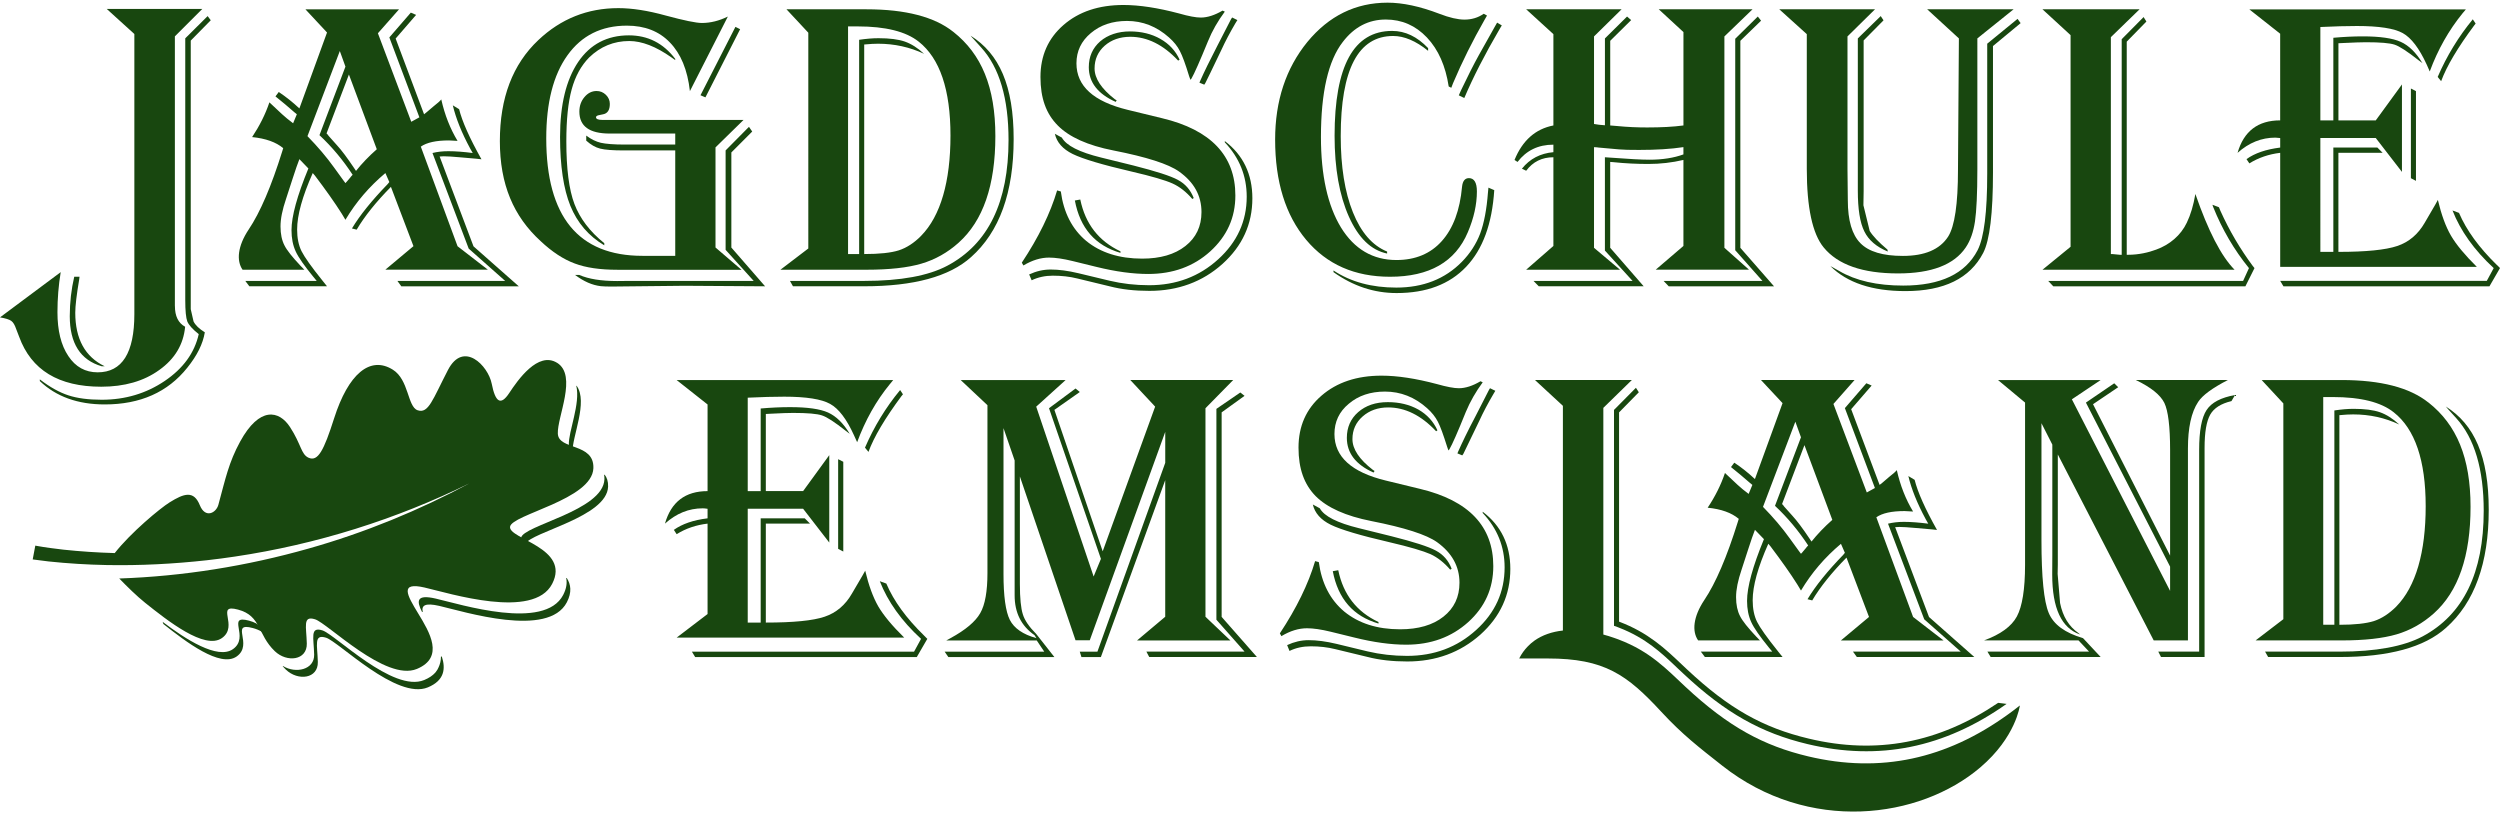
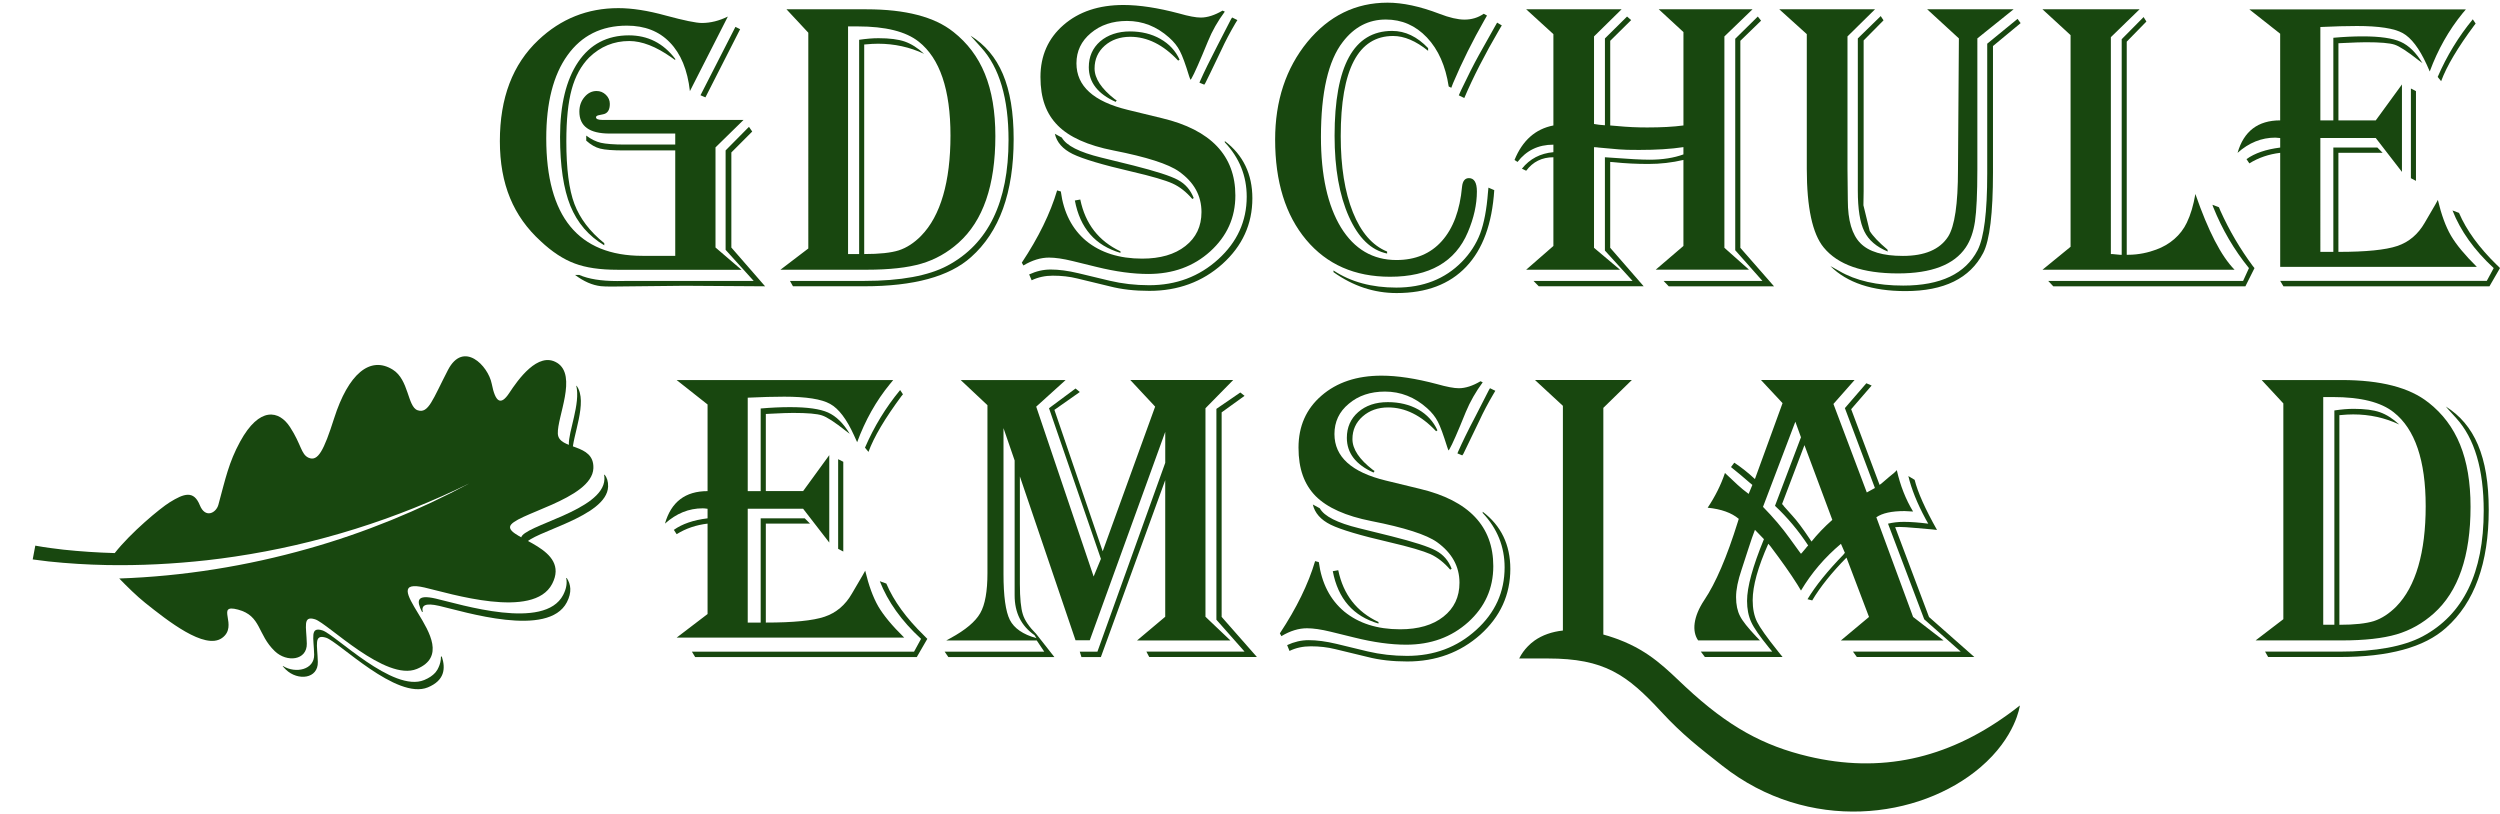
<svg xmlns="http://www.w3.org/2000/svg" id="a" viewBox="0 0 992.13 323.15">
  <defs>
    <style>.b{fill:#18470f;}</style>
  </defs>
-   <path class="b" d="M29.87,124.09c0-2.73,.54-7.13,1.56-13.2l.13-1.06h-2.1c-1.15,4.93-1.77,10.16-1.77,15.64,0,10.79,4.22,17.42,12.66,19.88h1.2c-7.76-3.73-11.68-10.83-11.68-21.26Zm46.95,3.52l-1.12-4.91V16.11l7.94-8.07-1.24-1.65-8.88,8.82V119.09c0,4.24,.28,7.06,.81,8.48,.57,1.38,2.05,3.07,4.54,5.03-1.68,7.45-6.19,13.65-13.51,18.59-7.3,4.94-15.64,7.45-24.99,7.45-5.27,0-9.68-.58-13.21-1.74-3.55-1.15-7.34-3.25-11.36-6.34v.67c6.46,6.16,15.03,9.27,25.77,9.27,14.1,0,25-4.85,32.76-14.58,3.88-4.82,6.19-9.45,6.95-14.04-2.28-1.42-3.75-2.85-4.45-4.28Zm-7.42-6.2V14.42l10.89-10.88H42.35l10.97,9.95V124.66c0,15.38-4.85,23.1-14.56,23.1-4.91,0-8.79-2.14-11.65-6.47-2.89-4.31-4.31-10.11-4.31-17.38,0-5.35,.43-10.67,1.29-15.91L0,125.95c2.19,.37,3.72,.85,4.46,1.39,.81,.58,1.42,1.66,1.95,3.22l1.17,3.03c4.82,13.27,15.68,19.88,32.6,19.88,9.17,0,16.9-2.19,23.04-6.65,6.19-4.4,9.59-10.16,10.25-17.15-2.71-1.47-4.06-4.19-4.06-8.25Z" />
  <path class="b" d="M291.86,10.66l-13.87,27.14,1.96,.84,13.77-27.05-1.86-.93Zm-1.62,87.59V60.5l8.28-8.3-1.29-1.87-9.27,9.36v39.46l11.15,12.34h-50.2l-4.01,.04c-6.32,0-11.31-.81-14.98-2.41h-1.69c3.45,2.59,6.83,4.06,10.22,4.45,.97,.09,2.37,.15,4.18,.15l29.03-.31,31.97,.21-13.38-15.37ZM249.59,14.03c-8.66,0-15.38,3.54-20.15,10.58-4.76,7.09-7.18,16.94-7.18,29.69,0,11.53,1.38,20.69,4.1,27.41,2.76,6.73,7.22,11.94,13.45,15.65v-.85c-5.75-4.63-9.66-9.81-11.85-15.56-2.16-5.74-3.21-14.04-3.21-24.87,0-8.57,.7-15.43,2.13-20.64,1.42-5.21,3.75-9.41,6.95-12.66,4.46-4.31,9.77-6.5,15.88-6.5,5.03,0,10.65,2.19,16.75,6.5l1.5,1.06v-.48c-4.75-6.25-10.89-9.33-18.38-9.33Zm34.36,44.46l11.12-10.89h-55.86c-1.78,0-2.68-.34-2.68-1.05,0-.37,.31-.64,.99-.81l1.9-.4c1.74-.36,2.59-1.75,2.59-4.1,0-1.38-.52-2.59-1.56-3.61-1.08-1.03-2.28-1.51-3.7-1.51-1.87,0-3.48,.81-4.81,2.41-1.35,1.6-2.02,3.51-2.02,5.78,0,5.8,4.01,8.69,12,8.69h26.05v4.37h-20.07c-4.37,0-7.49-.27-9.45-.7-1.92-.46-3.84-1.38-5.8-2.86v2.01c1.8,1.6,3.61,2.68,5.53,3.16,1.93,.49,5.09,.72,9.45,.72h20.34v41.83h-12.99c-25.45,0-38.2-15.56-38.2-46.63,0-14.14,2.8-25.14,8.42-32.96,5.62-7.85,13.47-11.76,23.59-11.76,7.09,0,12.79,2.22,17.06,6.68,4.33,4.46,7,10.88,7.94,19.31l15.06-29.6c-3.46,1.69-6.89,2.55-10.29,2.55-2.32,0-7.09-.99-14.35-2.95-7.09-1.96-13.33-2.94-18.82-2.94-12.25,0-22.82,4.24-31.73,12.66-10.22,9.63-15.29,22.99-15.29,40.12s5.39,29.83,16.18,39.68c4.55,4.28,9.05,7.22,13.51,8.87,4.45,1.69,10.11,2.5,16.93,2.5h49.27l-10.31-8.84V58.49Z" />
  <path class="b" d="M385.19,14.16c.52,.67,.84,1.03,.97,1.12l3.22,3.57c7.27,7.98,10.86,20.24,10.86,36.73,0,24.66-8.06,41.23-24.25,49.85-7.52,4-18.49,6.05-33.03,6.05h-29.47l1.2,2.13h28.27c19.61,0,33.77-3.82,42.41-11.58,11.28-10.04,16.9-25.63,16.9-46.84s-5.71-33.89-17.08-41.03Zm-6.86-1.51c-7.46-5.96-18.97-8.96-34.47-8.96h-31.74l8.66,9.29V98.61l-11.06,8.43h34.23c9,0,16.27-.81,21.71-2.41,5.44-1.6,10.38-4.37,14.76-8.3,9.72-8.69,14.59-22.77,14.59-42.3s-5.53-32.58-16.67-41.38Zm-12.79,80.95c-2.77,2.82-5.77,4.75-8.84,5.75-3.12,.99-7.72,1.47-13.74,1.47V17.66c2.28-.22,4.1-.31,5.48-.31,6.52,0,12.61,1.35,18.28,4.01-2.53-2.37-5.11-3.97-7.66-4.87-2.55-.88-6.02-1.33-10.44-1.33-2.31,0-4.85,.22-7.67,.63V100.83h-4.4V10.48h3.79c11.04,0,19.12,1.99,24.25,6.05,8.42,6.65,12.61,19.09,12.61,37.27s-3.88,31.88-11.67,39.8Z" />
  <path class="b" d="M488.98,6.94l-.42,.63-5.48,10.65c-2.94,5.66-5.2,10.31-6.76,13.83l-.33,.76,1.93,.79,.39-.58c.48-.93,2.64-5.3,6.38-13.18,1.56-3.4,3.43-6.95,5.62-10.67l.75-1.2-2.08-1.03Zm-28.51,8.48c-3.46-1.96-7.48-2.95-12.1-2.95s-8.75,1.35-11.79,3.97c-2.98,2.64-4.49,6.02-4.49,10.22,0,6.02,3.58,10.61,10.67,13.77l.39-.61-.67-.4c-5.38-4.19-8.1-8.28-8.1-12.25,0-3.67,1.35-6.65,4-9.02,2.68-2.35,6.08-3.55,10.17-3.55,6.74,0,13.11,3.16,19,9.45l.58-.37c-1.6-3.51-4.15-6.28-7.64-8.24Zm-31.77,63.76l-2.14,.39c2.05,10.97,8.12,17.89,18.1,20.78v-.61c-8.64-4.06-13.95-10.89-15.95-20.55Zm38.78-7.77c-2.91-1.6-8.78-3.46-17.6-5.71l-12.94-3.19c-8.6-2.11-13.77-4.73-15.55-7.91l-2.77-1.51c.76,3.4,3.13,6.08,7.09,8.03,4.01,1.96,11.77,4.28,23.37,6.97,8.03,1.86,13.42,3.46,16.22,4.72,2.86,1.29,5.45,3.34,7.88,6.16l.55-.37c-1.26-3.21-3.31-5.62-6.25-7.18Zm18.59-15.41v.49c5.8,6.14,8.69,13.36,8.69,21.57,0,9.72-3.79,18.01-11.31,24.84-7.55,6.86-16.67,10.29-27.43,10.29-5.48,0-10.71-.61-15.64-1.78l-12.4-2.98c-4.15-.99-7.79-1.47-11.01-1.47-2.94,0-5.75,.66-8.55,1.95l.99,2.32c2.58-1.24,5.39-1.83,8.42-1.83,3.43,0,6.7,.36,9.68,1.11l12.88,3.12c4.67,1.21,9.89,1.8,15.73,1.8,11.37,0,21.05-3.57,28.99-10.67,7.92-7.13,11.89-15.82,11.89-26.07,0-9.59-3.66-17.17-10.92-22.7Zm-24.91-9.09l-13.6-3.31c-13.6-3.3-20.37-9.44-20.37-18.46,0-4.85,1.92-8.85,5.71-12.01,3.82-3.22,8.6-4.82,14.35-4.82,6.23,0,11.76,2.19,16.67,6.55,1.92,1.69,3.39,3.52,4.33,5.41,.97,1.86,2.22,5.21,3.69,10.07,.15,.31,.28,.76,.49,1.33l.4-.48c1.08-1.84,3.25-6.74,6.56-14.82,1.65-4.09,3.88-7.98,6.68-11.76l-.9-.4c-3.12,1.83-6.01,2.76-8.64,2.76-1.87,0-4.78-.52-8.69-1.65-8.37-2.22-15.7-3.34-21.98-3.34-9.77,0-17.71,2.64-23.8,7.94-6.07,5.26-9.15,12.16-9.15,20.64s2.28,14.62,6.88,19.25c4.54,4.6,11.91,7.91,22.07,9.9,13.14,2.59,21.84,5.35,26.08,8.39,5.93,4.22,8.87,9.57,8.87,16.07,0,5.66-2.14,10.14-6.38,13.47-4.24,3.34-9.95,5-17.17,5-9.08,0-16.49-2.37-22.16-7-5.62-4.69-8.99-11.24-10.11-19.65l-1.47-.42c-2.68,9.06-7.36,18.65-14.01,28.67l.63,1.12c3.52-2.11,6.91-3.13,10.17-3.13,2.44,0,5.62,.45,9.39,1.38l9.45,2.32c7.6,1.87,14.4,2.8,20.55,2.8,9.77,0,17.98-2.98,24.57-8.94,6.64-6.04,9.99-13.38,9.99-22.2,0-15.8-9.72-26.05-29.11-30.68Z" />
  <path class="b" d="M594.14,8.97l-.81,1.42-6.43,11.46c-2.05,3.7-4.42,8.37-7.09,13.99l-.88,1.99,2.17,1.08c3.49-8.21,8.16-17.33,13.99-27.32l.9-1.51-1.86-1.11Zm-41.65,3.3c-15.25,0-22.86,13.86-22.86,41.63,0,12.93,1.9,23.64,5.69,32.1,3.79,8.46,8.82,13.32,15.16,14.62v-.79c-5.84-2.37-10.38-7.6-13.59-15.62-3.21-8.01-4.82-18.08-4.82-30.17,0-26.53,6.95-39.76,20.81-39.76,4.37,0,9.02,1.96,13.87,5.89v-1.08c-4.33-4.54-9.09-6.82-14.26-6.82Zm38.2,62.2l-.18,1.81c-.52,6.83-1.56,12.31-3.12,16.46-1.56,4.07-3.97,7.83-7.27,11.19-6.68,6.8-15.37,10.2-25.99,10.2-9.72,0-18.05-2.23-24.93-6.79v.66c7.76,5.53,16.1,8.3,25.06,8.3,11.82,0,20.99-3.48,27.59-10.43,6.61-6.95,10.29-17.08,11.15-30.41l-2.32-1ZM549.95,7.75c6.38,0,11.82,2.37,16.33,7.13,4.54,4.81,7.39,11.28,8.64,19.44l1.03,.52,.7-1.83c3.57-8.42,7.76-16.84,12.57-25.27l.9-1.56-1.3-.72c-2.23,1.56-4.82,2.32-7.63,2.32-2.62,0-5.98-.76-9.99-2.32-7.7-2.94-14.52-4.4-20.54-4.4-12.66,0-23.28,5.21-31.83,15.59-8.51,10.44-12.79,23.37-12.79,38.74,0,16.72,4.1,29.96,12.31,39.77,8.22,9.8,19.29,14.67,33.29,14.67,15.59,0,25.92-5.89,30.89-17.71,2.37-5.57,3.58-10.97,3.58-16.16,0-3.49-1.08-5.27-3.16-5.27-1.6,0-2.5,1.17-2.73,3.39-.85,9.36-3.52,16.54-8.03,21.59-4.45,4.99-10.47,7.52-18.01,7.52-9.36,0-16.72-4.31-22.04-12.96-5.24-8.64-7.92-20.6-7.92-35.85,0-17.74,2.91-30.31,8.66-37.72,4.54-5.96,10.25-8.91,17.06-8.91Z" />
  <path class="b" d="M690.66,98.35V16.19l8.22-7.98-1.29-1.65-8.96,8.82V99.31l10.8,12.18h-39.23l2.04,2.13h41.78l-13.36-15.27Zm-6.31-83.91l11.15-10.76h-37.23l9.81,9.05V49.79c-4,.54-8.82,.79-14.4,.79-3.88,0-7.83-.16-11.98-.57l-2.68-.22V16.19l8.3-8.21-1.62-1.42-8.78,8.69V49.71c-1.65-.09-3.12-.27-4.33-.51V14.45l10.94-10.76h-37.86l10.8,9.86V49.79c-7.13,1.39-12.27,5.93-15.43,13.69l1.2,.79c3.48-4.54,8.19-6.86,14.23-6.86v2.98c-5.18,.46-9.38,2.64-12.49,6.56l1.69,.81c2.68-3.58,6.28-5.35,10.8-5.35v35.2l-10.8,9.42h37.23l-10.31-8.69V58.4c.9,.04,1.53,.09,1.83,.16l8.16,.73c1.65,.16,4.28,.21,7.89,.21,6.7,0,12.57-.34,17.6-1.11v2.89c-3.78,1.38-8.28,2.1-13.41,2.1-3.16,0-8.3-.27-15.38-.81l-2.37-.16v37.03l10.97,12.04h-39.31l2.08,2.13h41.65l-13.29-15.27v-34.08l1.17,.09c4.81,.51,9.48,.72,13.99,.72,4.76,0,9.41-.54,13.9-1.6v34.14l-11,9.42h37.03l-9.77-8.69V14.45Z" />
  <path class="b" d="M749.04,99.06c-3.46-2.91-5.78-5.36-7.04-7.4l-2.5-10.2,.09-5.57V16.05l7.89-7.98-1.11-1.69-9.09,8.87v60.4c0,7.28,.84,12.7,2.59,16.19,1.69,3.46,4.81,6.14,9.3,7.98l-.13-.76ZM800.66,7.5l-12.03,9.84v51.55c0,15.22-1.24,25.41-3.83,30.43-4.85,9.33-14.67,14.01-29.51,14.01-10.35,0-18.82-1.92-25.41-5.8l-2.86-1.6-.61-.31c6.64,6.59,16.58,9.9,29.77,9.9,15.34,0,25.6-5.05,30.86-15.16,2.58-5,3.88-15.64,3.88-32.06V18.27l10.97-9.09-1.21-1.68Zm-35.85-3.81l12.58,11.55-.36,52.1c0,13.56-1.29,22.43-3.92,26.58-3.3,5.09-9.26,7.64-17.95,7.64-7.89,0-13.51-1.65-16.85-5.05-3.31-3.34-5-9-5-17.03l-.13-12.39V14.45l10.92-10.76h-37.98l10.91,9.86v53.45c0,15.38,2.25,25.78,6.7,31.2,5.62,6.86,15.43,10.31,29.51,10.31,13.29,0,22.25-3.45,26.87-10.31,1.84-2.71,3.04-6.16,3.67-10.34,.61-4.19,.94-11.06,.94-20.6V15.24l14.38-11.55h-34.29Z" />
  <path class="b" d="M357.22,154.79c-5.71,6.91-10.34,14.52-13.95,22.86l1.38,1.69c2.19-5.98,6.56-13.32,13.09-22.14l.6-.72-1.12-1.69Zm-24.6,27.44v35.59l2.04,1.06v-35.62l-2.04-1.03Zm34.1,69.99c-7.04-6.86-12.04-13.71-14.98-20.63l-2.59-.94c3.18,8.12,8.6,15.74,16.37,22.88l-2.77,5.08h-88.17l1.29,2.14h87.96l4.18-7.22-1.29-1.3Zm-98.21,.81h90.32c-4.81-4.72-8.21-8.85-10.29-12.39-2.05-3.57-3.79-8.3-5.18-14.17-.48,.85-.79,1.42-.96,1.74l-4.3,7.34c-2.62,4.57-6.23,7.64-10.86,9.2-4.61,1.56-12.4,2.32-23.32,2.32v-39.28h17.53l-2.1-2.1h-17.47v41.38h-5.14v-45.17h21.98l10.38,13.42v-34.69l-10.38,14.26h-14.8v-30.6l1.65-.09c4.4-.24,7.49-.33,9.18-.33,5.71,0,9.54,.33,11.46,.99,1.92,.61,5.09,2.68,9.41,6.1,.36,.28,.88,.69,1.6,1.21-2.5-4.19-5.39-7-8.6-8.46-3.22-1.44-8.25-2.14-15.07-2.14-3.7,0-7.58,.18-11.67,.54v32.79h-5.14v-37.08c5.62-.27,10.47-.4,14.49-.4,8.73,0,14.8,.97,18.19,2.86,3.4,1.86,6.56,6.01,9.5,12.48,.27,.57,.67,1.47,1.24,2.73,3.21-8.7,7.54-16.42,13.02-23.1l1.29-1.56h-85.94l12.27,9.68v34.39c-8.84,0-14.46,4.3-16.91,12.9,4.52-4.06,9.5-6.07,14.98-6.07,.36,0,1.03,.04,1.93,.18v3.79c-5.62,.67-10.08,2.23-13.38,4.58l1.11,1.71c3.66-2.28,7.76-3.66,12.27-4.19v35.88l-12.27,9.36Z" />
  <path class="b" d="M484.81,244.83v-81.18l9.09-6.56-1.69-1.33-9.48,6.5v83.68l11.18,12.66h-38.96l1.12,2.14h42.74l-13.99-15.91Zm-6.41-82.83l11-11.19h-40.84l9.86,10.56-20.81,57.42-19.17-56.13,10.08-7.09-1.69-1.39-10.53,7.82,20.6,59.79-2.89,7-22.79-67.41,11.68-10.56h-41.65l10.62,9.98v66.62c0,7.25-.94,12.57-2.86,15.91-1.92,3.37-5.84,6.68-11.82,9.93l-1.65,.9h35.89l2.98,4.45h-39.53l1.47,2.14h42.08l-7.22-9.18c-2.8-2.8-4.6-5.44-5.3-7.8-.76-2.35-1.17-6.37-1.17-12.07v-42.62l22.08,65h5.66l29.95-82.69v12.28l-26.92,74.95h-7l.66,2.14h7.71l25.54-70.21v54.21l-11.19,9.41h37.06l-9.9-9.41v-82.74Zm-67.86,90.05l.76,1.2c-5.35-1.47-8.84-3.92-10.53-7.22-1.69-3.34-2.53-9.45-2.53-18.28v-57.85l4.42,12.84v53.52c0,6.88,2.62,12.13,7.88,15.79Z" />
  <path class="b" d="M591.31,154.07l-.39,.63-5.44,10.64c-3,5.66-5.23,10.32-6.79,13.83l-.31,.76,1.92,.79,.42-.57c.48-.94,2.58-5.3,6.37-13.2,1.56-3.39,3.43-6.95,5.62-10.65l.72-1.21-2.11-1.02Zm-28.43,8.46c-3.49-1.96-7.54-2.94-12.13-2.94-4.85,0-8.73,1.33-11.76,3.97-2.98,2.62-4.49,6.01-4.49,10.2,0,6.02,3.51,10.62,10.59,13.78l.42-.63-.63-.4c-5.45-4.19-8.16-8.28-8.16-12.25,0-3.66,1.38-6.64,4.06-9,2.67-2.35,6.05-3.57,10.11-3.57,6.77,0,13.12,3.16,19.04,9.45l.52-.36c-1.6-3.52-4.13-6.28-7.57-8.25Zm-31.79,63.76l-2.17,.39c2.08,10.98,8.15,17.89,18.14,20.78v-.61c-8.66-4.06-13.96-10.88-15.97-20.55Zm38.78-7.76c-2.94-1.6-8.78-3.48-17.62-5.71l-12.96-3.21c-8.57-2.1-13.78-4.72-15.52-7.89l-2.77-1.51c.78,3.39,3.13,6.07,7.1,8.03,3.97,1.95,11.77,4.27,23.35,6.95,8.03,1.87,13.41,3.48,16.22,4.72,2.8,1.29,5.44,3.36,7.85,6.16l.57-.36c-1.23-3.21-3.3-5.62-6.23-7.18Zm18.55-15.43v.49c5.8,6.16,8.69,13.38,8.69,21.57,0,9.72-3.73,18.02-11.28,24.84-7.57,6.88-16.72,10.29-27.44,10.29-5.45,0-10.67-.61-15.61-1.77l-12.39-3c-4.15-.99-7.8-1.47-11.06-1.47-2.91,0-5.75,.66-8.52,1.96l.93,2.32c2.59-1.26,5.39-1.84,8.48-1.84,3.43,0,6.64,.37,9.66,1.12l12.9,3.12c4.67,1.2,9.9,1.78,15.68,1.78,11.41,0,21.05-3.57,29.03-10.65,7.92-7.13,11.89-15.82,11.89-26.08,0-9.57-3.66-17.17-10.97-22.7Zm-24.88-9.09l-13.59-3.3c-13.6-3.3-20.37-9.45-20.37-18.46,0-4.85,1.87-8.87,5.71-12.03,3.79-3.22,8.6-4.82,14.35-4.82,6.2,0,11.77,2.19,16.67,6.56,1.92,1.69,3.34,3.51,4.31,5.39,.99,1.87,2.19,5.21,3.72,10.07,.12,.31,.25,.76,.48,1.35l.4-.49c1.08-1.83,3.25-6.73,6.5-14.8,1.71-4.1,3.92-7.98,6.7-11.76l-.88-.42c-3.09,1.84-5.99,2.77-8.61,2.77-1.87,0-4.76-.54-8.69-1.65-8.39-2.23-15.7-3.34-21.98-3.34-9.75,0-17.71,2.64-23.8,7.92-6.11,5.26-9.14,12.18-9.14,20.64s2.28,14.64,6.82,19.26c4.58,4.58,11.94,7.89,22.11,9.89,13.15,2.59,21.84,5.36,26.08,8.39,5.87,4.24,8.87,9.59,8.87,16.09,0,5.66-2.14,10.13-6.38,13.47-4.22,3.34-9.98,5-17.15,5-9.15,0-16.49-2.38-22.16-7.01-5.62-4.69-9-11.24-10.13-19.65l-1.47-.4c-2.67,9.05-7.36,18.64-13.99,28.67l.61,1.11c3.49-2.1,6.88-3.13,10.16-3.13,2.46,0,5.62,.45,9.42,1.38l9.45,2.32c7.52,1.87,14.4,2.82,20.51,2.82,9.75,0,17.95-2.98,24.6-8.96,6.65-6.02,9.95-13.38,9.95-22.2,0-15.79-9.68-26.04-29.08-30.68Z" />
  <path class="b" d="M894.06,105.61c-4.99-6.73-9.32-14.04-12.9-21.98l-.57-1.38-2.59-.99,.31,.9c3.58,8.91,8.3,16.99,14.19,24.24l-2.32,5.09h-77.34l2.01,2.13h76.24l3.61-7.22-.63-.79Zm-83.5,1.44h76.24c-5.3-5.36-10.47-15.38-15.56-30.07-.75,4.42-1.87,8.21-3.39,11.37-2.41,5.09-6.86,8.79-12.18,10.71-2.98,1.11-6.82,2.05-11.18,2.05h-.49V16.53l7.8-7.98-1.11-1.78-8.69,8.78V101.11h-.72l-2.91-.28h-.67V14.75l11.39-11.06h-38.53l11.15,10.25V97.94l-11.15,9.11Z" />
  <path class="b" d="M765.54,244.88l-13.44-35.67c.85-.04,1.39-.09,1.62-.09,1.33,0,3.48,.13,6.41,.4l6.56,.57c.13,0,.79,.09,2.01,.22-4.72-8.42-7.67-15.01-8.87-19.88l-2.5-1.51c1.2,5.08,3.49,10.83,6.91,17.15l.99,1.75c-3.54-.45-6.79-.72-9.68-.72-2.37,0-4.45,.27-6.29,.72l14.37,37.95,14.49,12.82h-42.77l1.54,2.14h46.62l-17.96-15.86Zm5.74,9.27l-12.07-9.32-14.58-39.55c2.37-1.65,6.05-2.46,11.19-2.46,.67,0,1.81,.09,3.39,.18-2.91-4.81-5.08-10.29-6.46-16.43-.45,.57-1.44,1.47-3.09,2.74l-2.62,2.25c-.13,.12-.51,.43-1.12,.88l-11.28-30.05,8.12-9.39-2.1-.9-8.52,9.86,11.92,31.7-3.22,1.78-13.24-35.13,8.39-9.5h-37.15l8.57,9.18-10.97,30.13c-2.62-2.46-5.35-4.63-8.19-6.5l-1.3,1.74,.7,.58c1.84,1.47,4.1,3.33,6.79,5.69l.99,.81-1.48,3.57c-1.68-1.24-3.16-2.46-4.4-3.61l-3.61-3.39c-.18-.18-.63-.61-1.39-1.3-1.6,4.78-3.92,9.38-6.86,13.78,5.39,.54,9.5,2.02,12.34,4.42l-.34,1.11c-4.37,14.05-8.82,24.4-13.33,31.11-4.46,6.7-4.93,12.46-2.46,16.01h24.52c-.66-.67-1.17-1.2-1.47-1.51-3.25-3.45-5.44-6.16-6.43-8.16-1.02-1.96-1.56-4.45-1.56-7.49s.72-6.55,2.19-10.92l2.68-8.24c1.06-3.31,1.95-5.84,2.62-7.55l3.57,3.7c-4.46,10.85-6.7,19.01-6.7,24.49,0,3.21,.55,6.01,1.66,8.42,1.06,2.35,3.43,5.71,6.95,10.04l1.39,1.68h-28.34l1.6,2.14h30.83c-.79-.97-1.38-1.74-1.78-2.22-4.42-5.5-7.18-9.42-8.34-11.74-1.15-2.31-1.74-5.2-1.74-8.55,0-5.75,2.11-13.23,6.2-22.43l.85,.99c4.31,5.71,7.89,10.74,10.7,15.21l1.42,2.37c4.19-7.04,9.48-13.21,15.86-18.56l1.56,3.58-.66,.81c-6.29,6.49-11.01,12.33-14.17,17.6l1.87,.48c3.16-5.33,7.7-11,13.6-16.99l8.94,23.55-11.15,9.32h40.7Zm-54.6-36.64l-1.17,1.38c-.04,.09-.3,.4-.79,.88-.49-.66-.76-.97-.81-1.08l-3.7-5.11c-2.94-4.1-6.46-8.25-10.56-12.43l12.84-33.8,2.23,6.19-10.31,27.2c5,4.67,9.38,9.95,13.17,15.73-.46,.49-.76,.79-.9,1.03Zm2.23-2.59l-.81-1.2c-2.71-4.06-4.99-7.09-6.77-9.02l-3.3-3.69c-.04-.13-.31-.46-.81-.99l8.88-23.37,11.06,29.66c-3.22,2.85-5.95,5.71-8.25,8.6Z" />
-   <path class="b" d="M187.91,97.76l-13.44-35.65c.85-.04,1.39-.09,1.62-.09,1.33,0,3.48,.13,6.41,.4l6.56,.57c.13,0,.79,.09,2.01,.22-4.72-8.43-7.67-15.03-8.87-19.88l-2.5-1.53c1.2,5.09,3.48,10.85,6.91,17.17l.99,1.75c-3.54-.46-6.79-.72-9.68-.72-2.37,0-4.45,.25-6.29,.72l14.37,37.93,14.49,12.84h-42.77l1.54,2.13h46.62l-17.96-15.86Zm5.74,9.29l-12.07-9.33-14.58-39.53c2.37-1.65,6.05-2.46,11.19-2.46,.67,0,1.81,.09,3.39,.18-2.91-4.81-5.08-10.29-6.46-16.45-.45,.58-1.44,1.48-3.09,2.76l-2.62,2.23c-.13,.13-.51,.45-1.12,.9l-11.28-30.05,8.12-9.39-2.1-.9-8.52,9.84,11.92,31.71-3.22,1.77-13.24-35.13,8.39-9.5h-37.15l8.57,9.2-10.97,30.13c-2.62-2.46-5.35-4.63-8.19-6.52l-1.3,1.75,.7,.57c1.84,1.47,4.1,3.34,6.79,5.71l.99,.81-1.48,3.57c-1.68-1.26-3.16-2.46-4.4-3.61l-3.63-3.4c-.16-.16-.61-.61-1.38-1.29-1.6,4.78-3.93,9.36-6.86,13.78,5.39,.54,9.5,2.01,12.34,4.4l-.34,1.12c-4.37,14.04-8.82,24.39-13.33,31.11-4.46,6.68-4.93,12.46-2.46,16.01h24.52c-.66-.69-1.17-1.21-1.47-1.51-3.25-3.45-5.45-6.17-6.43-8.16-1.02-1.98-1.56-4.46-1.56-7.51s.72-6.55,2.19-10.91l2.68-8.25c1.06-3.31,1.95-5.83,2.62-7.54l3.57,3.7c-4.46,10.83-6.7,19-6.7,24.48,0,3.21,.55,6.02,1.66,8.43,1.06,2.35,3.43,5.71,6.95,10.02l1.39,1.69h-28.34l1.6,2.13h30.83c-.79-.96-1.38-1.72-1.78-2.22-4.42-5.48-7.18-9.41-8.34-11.73-1.15-2.31-1.74-5.21-1.74-8.55,0-5.75,2.11-13.24,6.2-22.43l.85,.99c4.31,5.69,7.89,10.74,10.7,15.19l1.42,2.37c4.19-7.04,9.48-13.2,15.86-18.55l1.56,3.57-.66,.81c-6.29,6.5-11.01,12.34-14.17,17.6l1.87,.49c3.16-5.35,7.7-11.01,13.6-16.99l8.94,23.53-11.15,9.33h40.7Zm-54.6-36.64l-1.17,1.38c-.04,.09-.3,.39-.79,.88-.49-.66-.76-.97-.81-1.08l-3.7-5.11c-2.94-4.1-6.46-8.25-10.56-12.45l12.84-33.78,2.23,6.19-10.31,27.2c5,4.67,9.38,9.93,13.17,15.73-.46,.48-.76,.79-.9,1.03Zm2.23-2.59l-.81-1.21c-2.73-4.06-4.99-7.09-6.77-9l-3.3-3.7c-.04-.13-.31-.45-.81-.97l8.88-23.37,11.06,29.66c-3.22,2.85-5.95,5.69-8.25,8.6Z" />
-   <path class="b" d="M875.69,162.71c-1.96,3-2.95,8.24-2.95,15.83v80.06h-16.22l1.08,2.14h17.29v-83.01c0-6.19,.76-10.56,2.25-13.2,1.47-2.58,4.27-4.36,8.42-5.35l1.42-2.41c-5.57,.99-9.32,2.95-11.28,5.93Zm-28.07-11.89c6.01,2.89,9.75,5.92,11.31,9.08,1.51,3.13,2.28,9.38,2.28,18.74v41.86l-30.59-60.09,9.99-6.74-1.57-1.56-11.24,7.66,33.41,65.1v9.63l-38.98-76.03,11.43-7.65h-40.75l10.74,8.94v64.43c0,9.66-1.12,16.49-3.25,20.46-2.14,3.97-6.52,7.13-13.02,9.5h37.48l4.19,4.45h-40.34l1.29,2.14h43.65l-7-7.49c-7.15-2.08-11.68-5.39-13.6-9.98-1.92-4.55-2.89-14.19-2.89-28.9v-46.41l4.31,8.48v44.04l-.04,7.58c0,13.38,3.72,21.26,11.1,23.76l-.67-.57c-3.78-2.59-6.23-6.56-7.31-11.91l-.97-11.59,.07-3.66v-43.73l38.05,73.78h13.59v-76.19c0-8.19,1.33-14.35,4.06-18.46,1.72-2.64,5.69-5.53,11.82-8.69h-36.55Z" />
  <path class="b" d="M970.6,161.29c.55,.67,.85,1.02,.94,1.11l3.25,3.58c7.22,7.98,10.88,20.22,10.88,36.73,0,24.66-8.12,41.23-24.24,49.84-7.55,4-18.55,6.05-33.05,6.05h-29.47l1.21,2.14h28.25c19.62,0,33.71-3.82,42.35-11.59,11.28-10.02,16.94-25.63,16.94-46.84s-5.71-33.87-17.08-41.02Zm-6.86-1.53c-7.45-5.96-18.94-8.94-34.45-8.94h-31.74l8.6,9.27v85.64l-11.01,8.42h34.25c9,0,16.22-.81,21.71-2.41,5.44-1.6,10.35-4.37,14.76-8.3,9.72-8.69,14.58-22.77,14.58-42.29s-5.53-32.6-16.67-41.39Zm-12.79,80.97c-2.82,2.8-5.75,4.73-8.87,5.75-3.12,.97-7.67,1.47-13.69,1.47v-83.19c2.28-.22,4.1-.3,5.48-.3,6.52,0,12.58,1.33,18.28,4.01-2.58-2.38-5.12-3.97-7.66-4.87-2.59-.9-6.07-1.35-10.44-1.35-2.31,0-4.85,.22-7.65,.64v85.04h-4.42v-90.36h3.75c11.1,0,19.17,2.01,24.25,6.07,8.43,6.64,12.66,19.09,12.66,37.27s-3.88,31.86-11.68,39.8Z" />
  <g>
    <path class="b" d="M968.77,32.22c2.2-5.96,6.58-13.34,13.13-22.15l.56-.72-1.13-1.69c-5.69,6.93-10.34,14.55-13.93,22.87l1.37,1.69Z" />
    <path class="b" d="M904.9,54.77v3.79c-5.64,.7-10.1,2.23-13.37,4.59l1.13,1.69c3.65-2.26,7.73-3.65,12.24-4.19v45.26h78.04c-4.78-4.72-8.2-8.86-10.27-12.4-2.07-3.54-3.8-8.27-5.2-14.17-.48,.86-.81,1.45-.97,1.77l-4.27,7.33c-2.63,4.56-6.26,7.63-10.87,9.18-4.62,1.56-12.4,2.34-23.36,2.34V60.65h17.56l-2.09-2.09h-17.48v41.4h-5.15V54.77h21.99l10.39,13.45V33.51l-10.39,14.26h-14.82V17.16l1.69-.08c4.4-.21,7.46-.32,9.18-.32,5.69,0,9.5,.32,11.44,.97,1.93,.64,5.07,2.69,9.42,6.12,.32,.27,.86,.67,1.61,1.21-2.53-4.19-5.4-7.01-8.62-8.46-3.22-1.45-8.24-2.17-15.06-2.17-3.7,0-7.6,.19-11.68,.56V47.77h-5.15V10.72c5.64-.27,10.47-.4,14.5-.4,8.75,0,14.82,.94,18.2,2.82,3.38,1.88,6.55,6.04,9.5,12.48,.27,.59,.67,1.5,1.21,2.74,3.22-8.7,7.57-16.4,13.05-23.11l1.29-1.53h-85.94l12.24,9.66V47.77c-8.81,0-14.44,4.3-16.91,12.89,4.51-4.03,9.5-6.04,14.98-6.04,.37,0,1.02,.05,1.93,.16Z" />
    <path class="b" d="M990.84,105.11c-7.04-6.87-12.03-13.74-14.98-20.62l-2.58-.97c3.17,8.11,8.62,15.73,16.35,22.87l-2.74,5.07h-81.99l1.29,2.17h81.75l4.19-7.25-1.29-1.29Z" />
    <polygon class="b" points="958.78 71.77 958.78 36.17 956.77 35.12 956.77 70.72 958.78 71.77" />
  </g>
  <g>
    <path class="b" d="M801.58,280s-1.51,12.48-15.72,24.57c-24.07,20.48-68.12,26.29-102.34-.68-9.23-7.28-15.79-12.29-24.17-21.35-13.7-14.82-22.6-21.22-45.11-21.22h-11.35c.94-1.85,2.1-3.47,3.47-4.85,.79-.82,1.66-1.57,2.6-2.24,3.15-2.22,6.98-3.53,11.28-4v-89.18l-11.1-10.25h38.47l-11.32,11.06v89.96c1.4,.37,2.81,.81,4.23,1.31,.56,.19,1.13,.4,1.69,.6,.1,.04,.22,.09,.32,.13,12.41,4.73,18.94,11.78,26.38,18.73,17.09,15.95,31.07,23.38,48.68,27.58,28.7,6.82,54.83,1.04,79.31-16.66,1.31-.93,2.6-1.91,3.9-2.93,.26-.19,.51-.4,.78-.6Z" />
-     <path class="b" d="M792.98,278.92c-23.59,15.93-48.26,20.61-75.11,14.21-18.31-4.35-31.82-12.01-48.2-27.32l-2.37-2.23c-6.5-6.16-13.22-12.53-24.7-16.85-.03-.01-.04-.01-.07-.03v-83.05l7.84-7.98-1.15-1.78-8.7,8.78v85.69c.43,.13,.87,.29,1.31,.46,.24,.09,.47,.18,.71,.28,10.62,4.13,16.76,9.94,23.23,16.1l2.4,2.25c16.47,15.4,30.73,23.45,49.18,27.85,28.31,6.74,54.22,1.51,78.97-15.96l-3.33-.42Z" />
  </g>
  <path class="b" d="M221.05,143.97c-7.54-4.65-15.54,6.82-18.97,12.02-3.43,5.2-5.52,3.51-6.94-3.71-1.43-7.22-11.25-17.25-17.37-5.44-6.12,11.81-7.73,17.47-12.06,15.96-4.02-1.41-3.41-12.09-9.81-16.09-9.08-5.67-17.71,1.76-23.3,19.29-4.09,12.81-6.43,17.32-10.15,15.65-3-1.35-2.86-5.26-7.36-12.18-4.33-6.66-12.12-8.27-19.8,5.8-4.5,8.25-5.8,14.65-8.62,25.04-.88,3.26-5.19,5.57-7.37,.18-2.41-5.97-6.23-4.7-11.98-1.13-3.78,2.35-15.39,11.98-21.79,20.13-6.81-.19-13.61-.64-20.38-1.36-3.36-.39-7.17-.87-10.49-1.48l-.65-.12-1.03,5.48c2.13,.3,4.3,.57,6.31,.8,7.66,.81,15.36,1.28,23.06,1.43,13.28,.25,26.6-.45,39.8-1.91,3.71-.42,7.42-.9,11.11-1.46,32.39-4.83,63.98-14.74,93.37-29.22-20.37,10.93-41.96,19.79-64.25,26.07-24.41,6.92-49.68,10.98-75.05,11.86,3.06,3.16,7.01,7.05,10.34,9.7,8.83,7.03,23.57,18.75,30.4,13.94,6.83-4.8-2.89-13.77,6.39-11.3,9.29,2.47,7.63,9.84,14.62,16.52,4.79,4.58,12.83,3.65,12.68-3.05-.15-6.7-1.75-11.17,3.25-9.63,5,1.54,28.05,24.85,40.43,19.71,11.08-4.61,5.03-14.62,.53-22.01-4.5-7.39-7.47-12.6,2.52-10.3,9.99,2.3,43.22,12.84,50.63-1.44,7.41-14.28-17.3-17.77-16.7-22.67,.6-4.9,32.64-10.73,33.07-23.26,.35-10.16-13.8-7.06-14.11-13.68-.31-6.62,7.86-23.1-.32-28.15Z" />
  <path class="b" d="M228.83,153.1l-.13,.02c1.72,7.06-3.18,18.22-2.95,23.38,.06,1.25,.61,2.15,1.46,2.86-.23-5.99,6.29-19.88,1.62-26.26Z" />
  <path class="b" d="M239.95,188.37l-.2,.1c.08,.53,.14,1.08,.12,1.71-.43,12.53-32.47,18.36-33.07,23.26-.1,.83,.54,1.63,1.62,2.44,2.49-4.81,32.49-10.66,32.91-22.78,.07-2.07-.48-3.56-1.37-4.73Z" />
  <path class="b" d="M224.89,229.36l-.19,.06c.4,1.93,.12,4.13-1.2,6.68-7.41,14.28-40.64,3.74-50.63,1.44-7.52-1.73-7.68,.81-5.38,5.32l.28-.04c-.58-2.55,.9-3.67,6.56-2.37,9.99,2.3,43.22,12.84,50.63-1.44,2.06-3.97,1.61-7.1-.06-9.66Z" />
  <path class="b" d="M175.33,260.54c-.11,.01-.22,.02-.34,.03,.02,1.68-.42,3.16-.94,4.26-.26,.63-.61,1.24-1.08,1.81-.16,.21-.27,.34-.27,.34h0c-.99,1.1-2.4,2.08-4.35,2.89-12.37,5.14-35.42-18.17-40.43-19.71-5-1.54-3.4,2.93-3.25,9.63,.14,6.02-7.34,7.61-12.33,4.54l-.15,.08c.39,.45,.8,.9,1.26,1.34,4.79,4.58,12.83,3.65,12.68-3.05-.15-6.7-1.75-11.17,3.25-9.63,5,1.54,28.05,24.85,40.43,19.71,6.58-2.74,7.11-7.38,5.52-12.25Z" />
-   <path class="b" d="M98.84,246.31c-9.28-2.47,.44,6.5-6.39,11.3-6.09,4.29-18.93-4-27.9-10.83l.28,.85c8.92,7.08,22.58,17.47,29.08,12.9,6.83-4.8-2.89-13.77,6.39-11.3,2.71,.72,4.47,1.86,5.8,3.28-1.27-2.77-2.95-5.05-7.26-6.2Z" />
</svg>